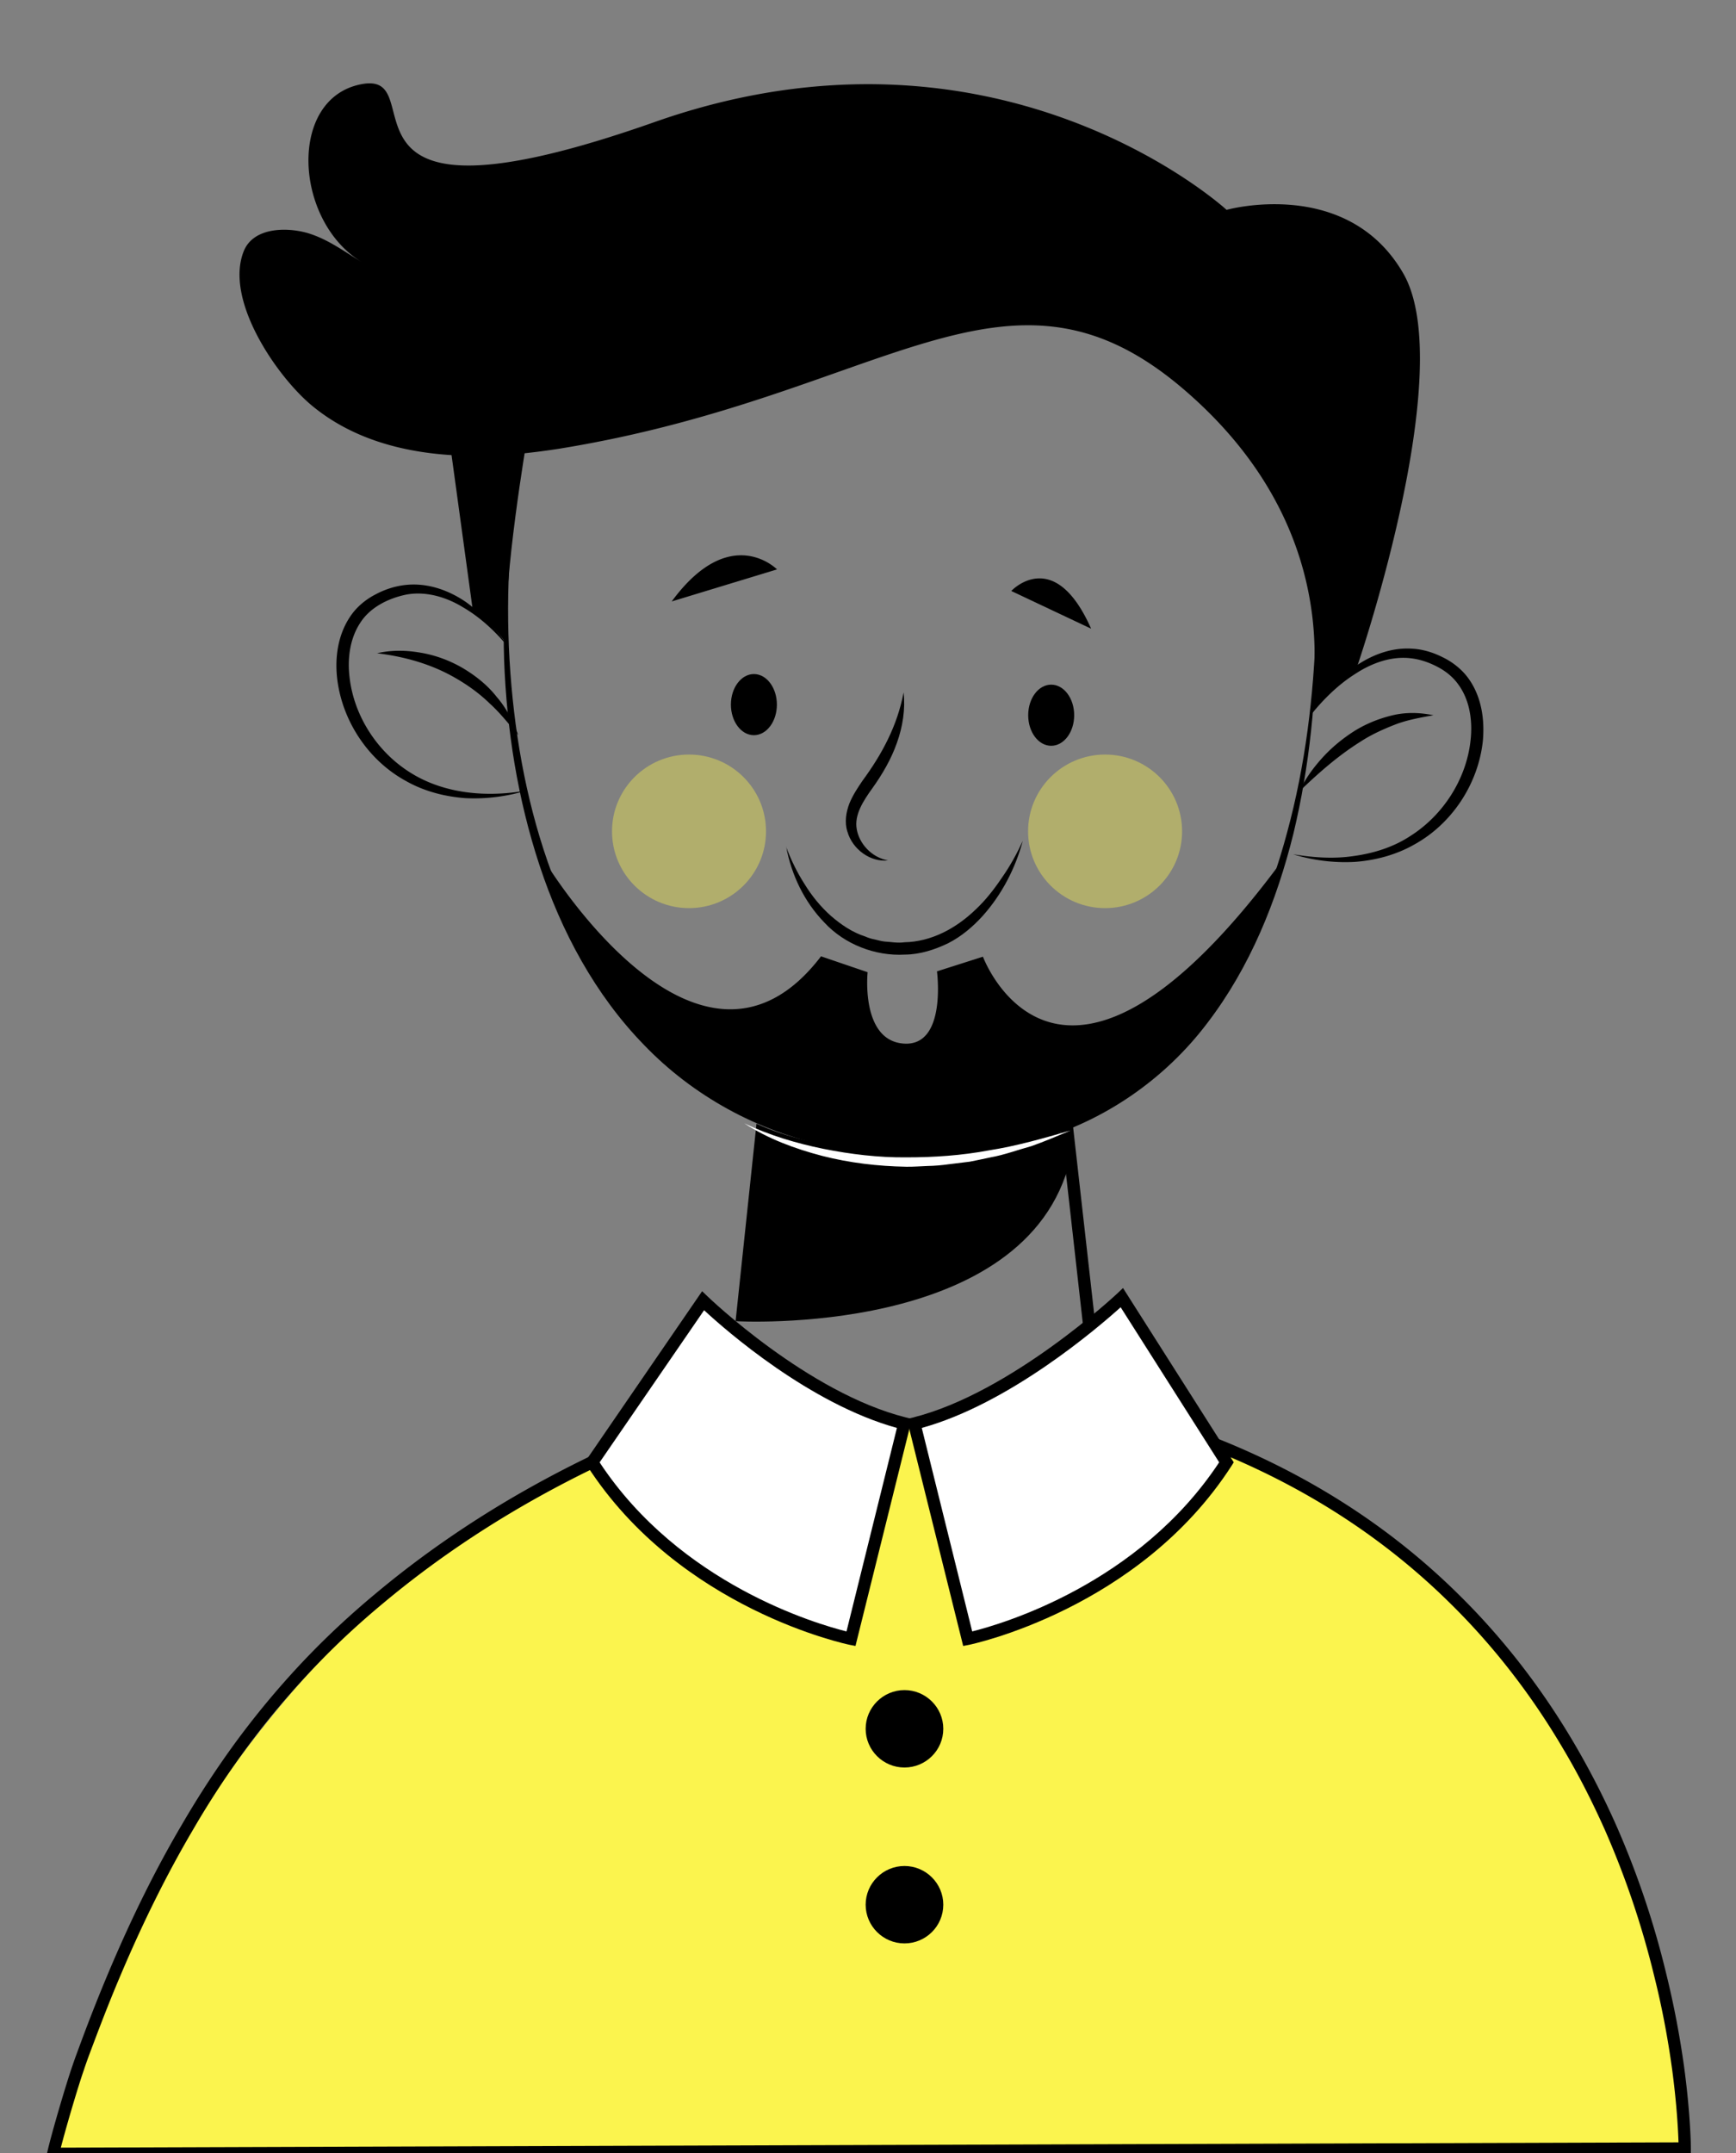
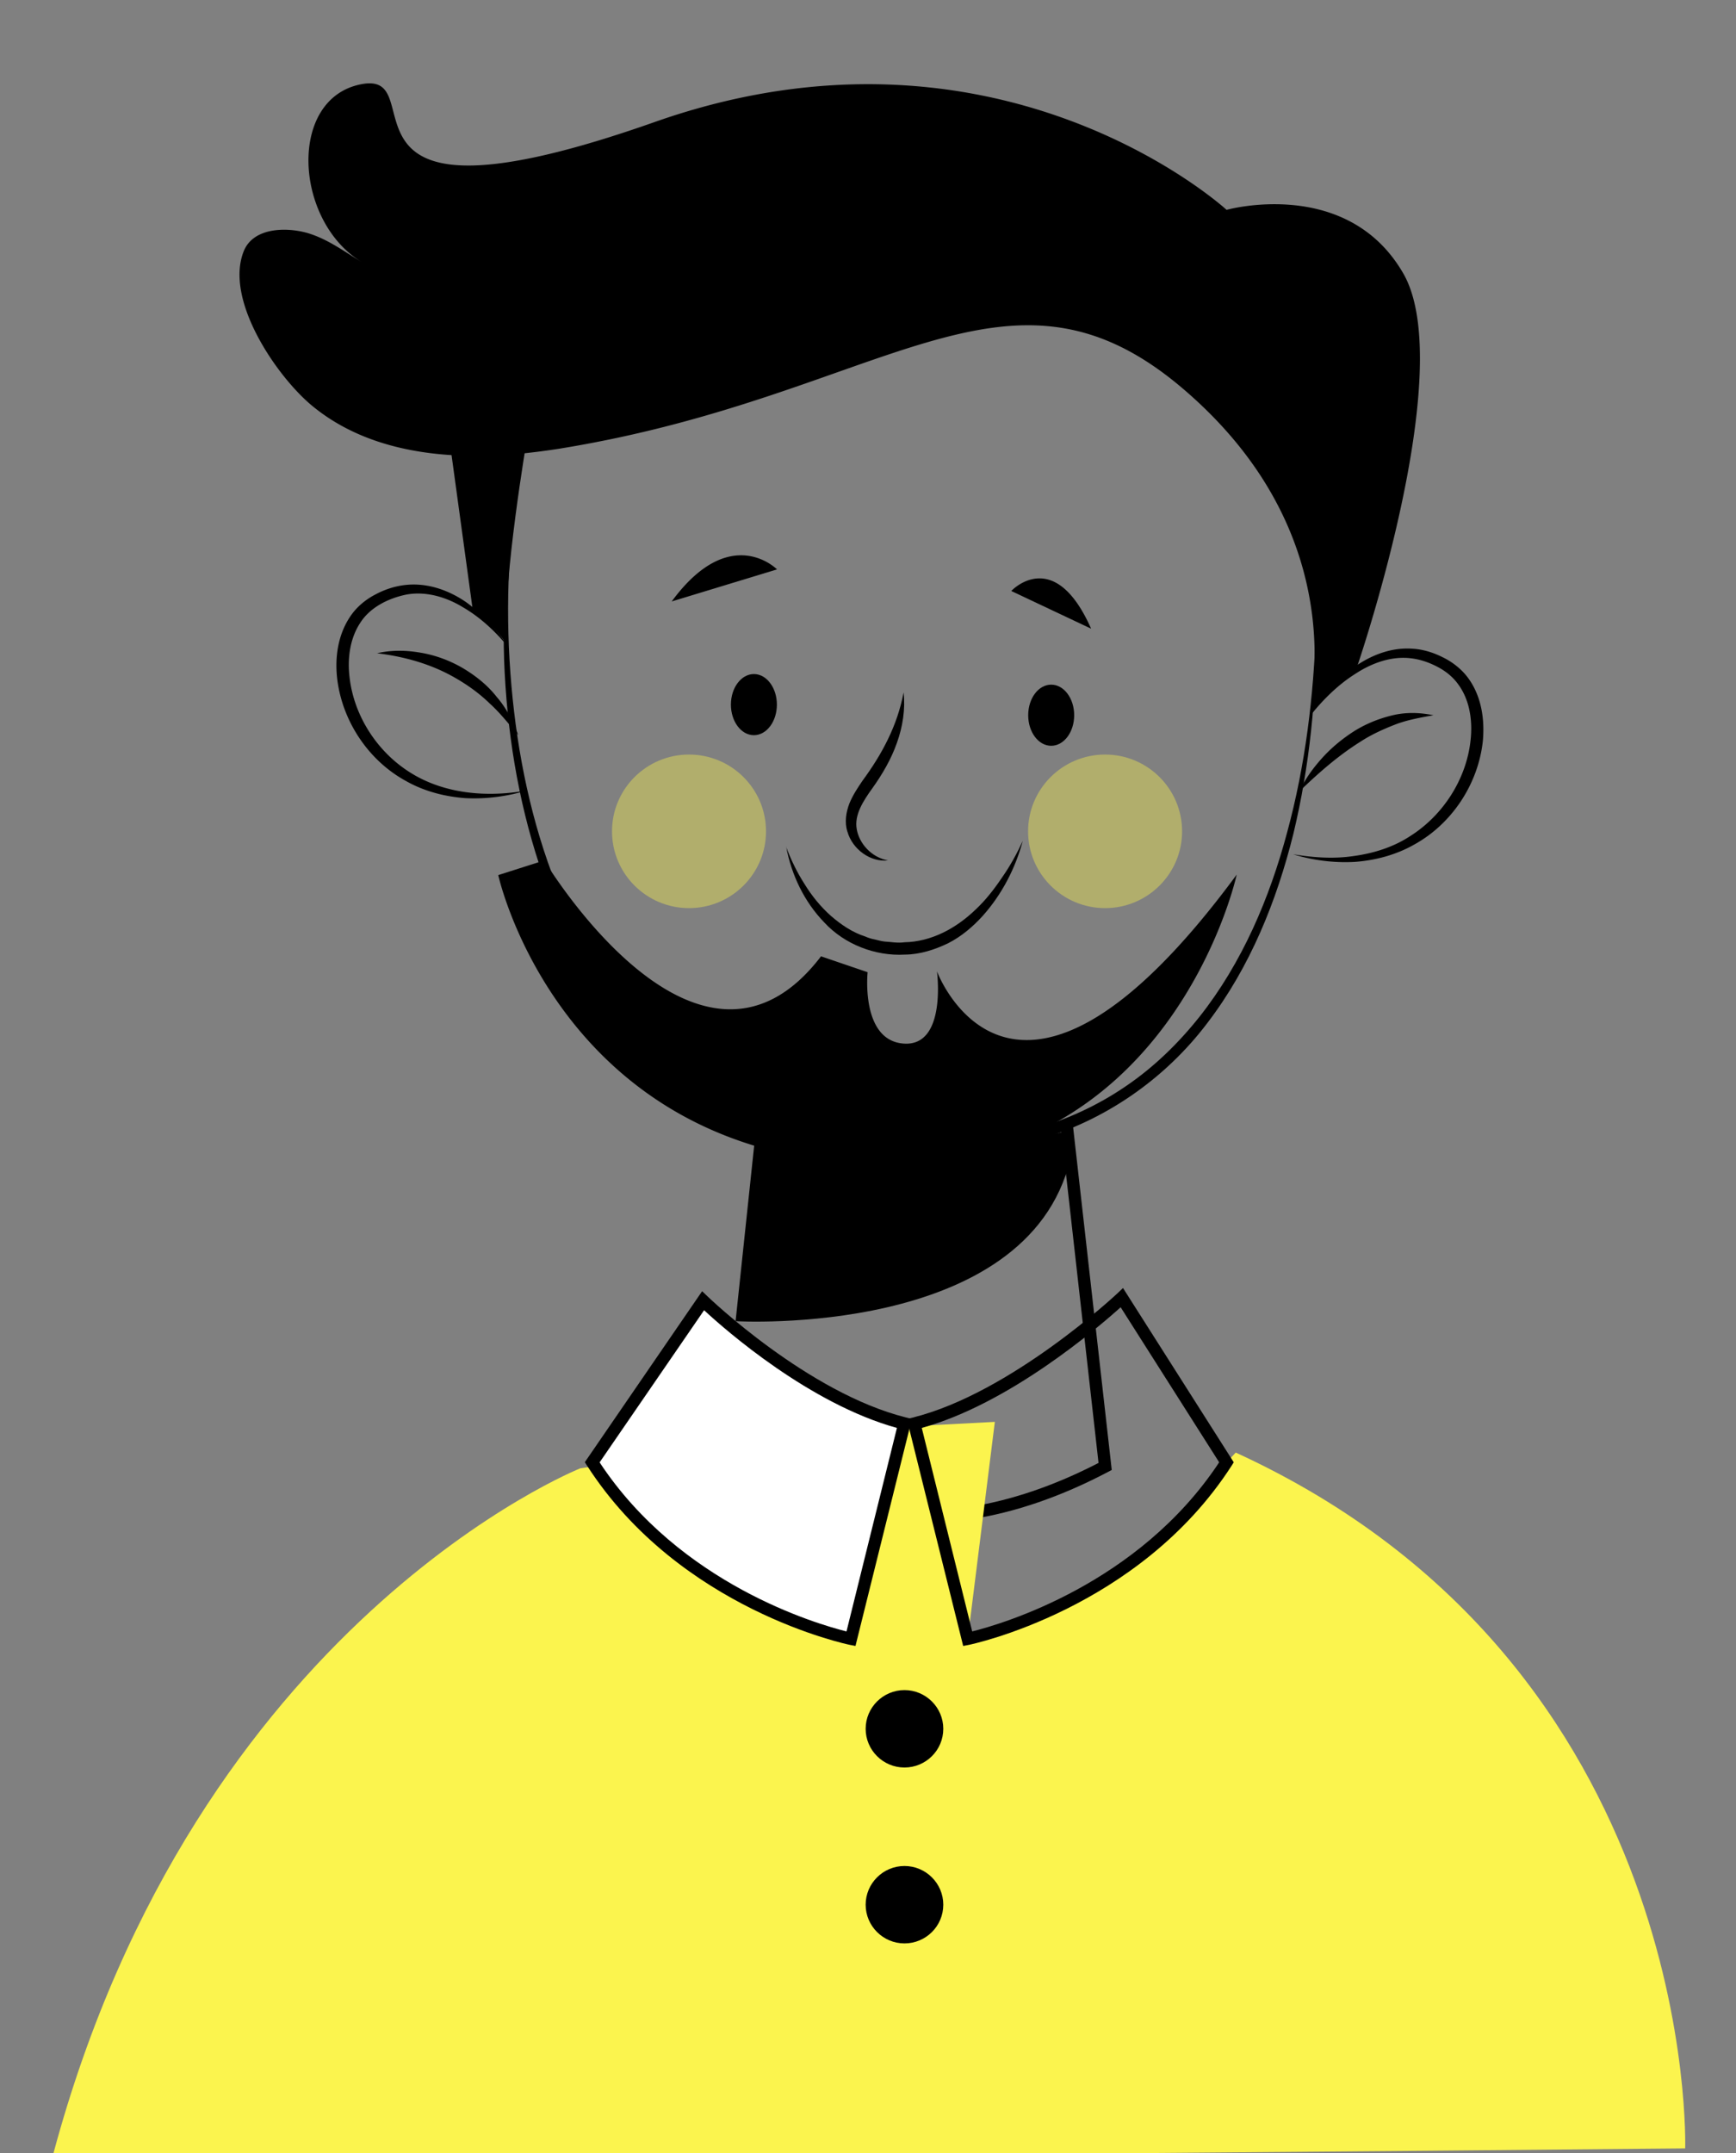
<svg xmlns="http://www.w3.org/2000/svg" viewBox="0 0 250 310" width="250" height="310" fill="none">
  <rect x="0" y="0" width="250" height="310" fill="#808080" stroke="none" />
  <path fill="#000" d="M75.335 65.302c-1.94 9.78-2.527 19.79-1.958 29.71.588 9.904 2.261 19.79 5.519 29.142 3.275 9.318 8.081 18.21 15.006 25.238 6.87 7.046 15.878 11.91 25.526 13.88 9.63 1.898 19.812 1.951 29.3-.658 4.735-1.33 9.256-3.39 13.315-6.158 4.076-2.75 7.637-6.212 10.698-10.063 6.124-7.739 10.093-17.056 12.64-26.622 2.598-9.584 3.808-19.54 4.13-29.497.106 9.974-.909 19.984-3.24 29.727-2.404 9.691-6.23 19.221-12.39 27.28-6.088 8.074-14.882 14.18-24.69 16.913-4.878 1.402-9.969 2.058-15.024 2.165-5.055.071-10.129-.319-15.095-1.402-9.95-2.059-19.26-7.153-26.292-14.465-7.102-7.276-11.962-16.417-15.095-25.929-3.15-9.549-4.717-19.54-5.09-29.533-.303-9.992.462-20.037 2.758-29.745l-.018.017z" />
  <path fill="#000" d="M108.568 105.857c1.83 0 3.311-1.97 3.311-4.402 0-2.43-1.482-4.401-3.31-4.401-1.829 0-3.311 1.97-3.311 4.401s1.482 4.402 3.31 4.402zM154.692 102.982c0 2.431-1.478 4.401-3.31 4.401-1.835 0-3.312-1.97-3.312-4.401 0-2.432 1.477-4.402 3.311-4.402 1.833 0 3.311 1.97 3.311 4.402zM130.126 99.698c.267 2.414-.125 4.934-.962 7.26-.818 2.342-2.1 4.525-3.506 6.495-1.37 1.9-2.653 3.886-2.279 5.945.356 2.041 2.083 4.047 4.504 4.49-2.457.284-5.109-1.526-5.857-4.17-.427-1.332-.178-2.787.285-4.01.5-1.226 1.211-2.29 1.887-3.285 2.813-3.815 5.038-7.95 5.928-12.725z" />
  <path fill="#000" d="M113.2 121.918c.711 1.9 1.601 3.727 2.687 5.413 1.05 1.704 2.314 3.248 3.774 4.544 1.477 1.278 3.097 2.378 4.93 2.964.445.195.89.337 1.371.426.463.106.926.248 1.406.301.962.054 1.923.25 2.866.107 3.863-.07 7.441-1.988 10.271-4.72 1.442-1.35 2.67-2.929 3.792-4.598 1.157-1.65 2.136-3.425 2.99-5.27-1.068 3.94-2.99 7.684-5.785 10.808-1.406 1.544-3.044 2.946-4.966 3.922-1.923.923-4.04 1.615-6.213 1.633-4.29.248-8.704-1.49-11.588-4.597-2.955-3.035-4.77-6.939-5.518-10.933h-.018z" />
  <path fill="#FBF44E" d="M170.232 119.7c0 6.105-4.966 11.057-11.09 11.057-6.123 0-11.09-4.952-11.09-11.057 0-6.106 4.967-11.057 11.09-11.057 6.124 0 11.09 4.951 11.09 11.057zM110.314 119.7c0 6.105-4.966 11.057-11.09 11.057-6.123 0-11.09-4.952-11.09-11.057 0-6.106 4.967-11.057 11.09-11.057 6.124 0 11.09 4.951 11.09 11.057z" opacity=".4" />
  <path fill="#000" d="m96.732 86.6 15.166-4.614s-6.746-6.851-15.166 4.614zM157.132 90.522l-11.5-5.43s6.16-6.62 11.5 5.43zM188.78 102.946a24.799 24.799 0 0 1 5.91-6.655c2.403-1.793 5.411-3.088 8.597-2.893 1.585.07 3.133.55 4.522 1.26 1.388.674 2.741 1.74 3.667 3.035 1.905 2.644 2.35 5.981 2.065 9.034-.677 6.158-4.433 11.855-9.809 14.837-2.652 1.526-5.678 2.325-8.669 2.537-3.008.16-6.016-.23-8.847-1.1 2.92.48 5.875.692 8.758.25 2.866-.392 5.68-1.279 8.064-2.84 4.806-3.018 8.153-8.272 8.74-13.844.303-2.751-.106-5.662-1.673-7.88-.765-1.118-1.78-1.97-3.008-2.627-1.228-.657-2.546-1.118-3.916-1.278-2.759-.337-5.59.657-7.993 2.236-2.456 1.545-4.575 3.639-6.426 5.928h.018z" />
  <path fill="#000" d="M187.142 113.95c.801-1.793 1.976-3.39 3.293-4.845 1.318-1.456 2.866-2.734 4.557-3.816 1.691-1.065 3.578-1.828 5.52-2.29 1.957-.479 4.004-.408 5.91-.017-1.942.355-3.775.674-5.52 1.348-1.726.675-3.417 1.438-4.966 2.45-3.15 1.97-5.98 4.437-8.794 7.152v.017zM73.198 93.167c-1.869-2.254-4.022-4.277-6.532-5.732-2.44-1.491-5.305-2.308-8.029-1.846-2.67.514-5.358 1.863-6.764 4.1-1.477 2.236-1.869 5.129-1.53 7.862.64 5.537 3.987 10.737 8.793 13.72 4.842 3.034 10.983 3.584 16.733 2.537a25.736 25.736 0 0 1-8.794 1.118c-2.973-.213-5.981-.976-8.633-2.485-5.358-2.928-9.132-8.554-9.88-14.677-.356-3.035.071-6.336 1.887-9.016.89-1.331 2.19-2.414 3.56-3.124 1.37-.745 2.884-1.242 4.433-1.402 3.15-.337 6.23.781 8.686 2.485a23.004 23.004 0 0 1 6.053 6.46h.017z" />
-   <path fill="#000" d="M54.258 94.072c2.065-.497 4.236-.461 6.337-.088 2.118.355 4.165 1.118 6.034 2.2 1.851 1.1 3.578 2.467 4.895 4.153 1.407 1.616 2.386 3.55 3.098 5.502-1.37-1.615-2.617-3.212-4.112-4.56-1.442-1.403-3.062-2.574-4.77-3.568-3.436-2.023-7.335-3.16-11.482-3.656v.017zM78.379 123.888s22.162 36.97 39.856 13.808l6.711 2.29s-1.033 9.832 5.197 10.276c6.231.444 4.79-10.4 4.79-10.4l6.621-2.112s10.983 29.745 43.167-13.933c0 0-9.488 43.643-53.58 41.673-44.093-1.97-52.762-41.584-52.762-41.584v-.018zM195.312 96.362s14.846-43.022 6.765-57.007c-8.082-13.985-25.438-9.14-25.438-9.14S143.85.097 94.257 17.578c-49.61 17.482-31.454-7.436-42.152-5.466-10.698 1.97-9.79 19.718 0 25.628-2.457-1.473-4.646-3.141-7.423-4.064-2.99-.994-8.135-1.1-9.577 2.484-2.812 6.993 4.682 17.908 9.684 22.132 8.384 7.046 20.061 8.04 30.546 6.993a98.19 98.19 0 0 0 5.18-.675c46.602-7.525 64.332-30.26 89.698-8.767 17.605 14.926 19.44 31.574 19.065 40.519-.16 3.94-.516 6.584-.516 6.584l2.527-3.319 4.006-3.265h.017z" />
+   <path fill="#000" d="M54.258 94.072c2.065-.497 4.236-.461 6.337-.088 2.118.355 4.165 1.118 6.034 2.2 1.851 1.1 3.578 2.467 4.895 4.153 1.407 1.616 2.386 3.55 3.098 5.502-1.37-1.615-2.617-3.212-4.112-4.56-1.442-1.403-3.062-2.574-4.77-3.568-3.436-2.023-7.335-3.16-11.482-3.656v.017zM78.379 123.888s22.162 36.97 39.856 13.808l6.711 2.29s-1.033 9.832 5.197 10.276c6.231.444 4.79-10.4 4.79-10.4s10.983 29.745 43.167-13.933c0 0-9.488 43.643-53.58 41.673-44.093-1.97-52.762-41.584-52.762-41.584v-.018zM195.312 96.362s14.846-43.022 6.765-57.007c-8.082-13.985-25.438-9.14-25.438-9.14S143.85.097 94.257 17.578c-49.61 17.482-31.454-7.436-42.152-5.466-10.698 1.97-9.79 19.718 0 25.628-2.457-1.473-4.646-3.141-7.423-4.064-2.99-.994-8.135-1.1-9.577 2.484-2.812 6.993 4.682 17.908 9.684 22.132 8.384 7.046 20.061 8.04 30.546 6.993a98.19 98.19 0 0 0 5.18-.675c46.602-7.525 64.332-30.26 89.698-8.767 17.605 14.926 19.44 31.574 19.065 40.519-.16 3.94-.516 6.584-.516 6.584l2.527-3.319 4.006-3.265h.017z" />
  <path fill="#000" d="M68.09 87.896 64.46 61.38l11.446 1.722s-3.49 20.233-3.009 29.568c0 0-1.94-3-4.788-4.774h-.018zM105.933 190.23s42.01 2.484 48.205-23.339v-4.135s-27.805 7.064-45.196-.959l-3.009 28.415v.018z" />
  <path fill="#000" d="m139.755 218.751-.267-1.757c6.034-.923 12.318-3.053 18.71-6.354l-5.484-48.7 1.762-.196 5.625 49.908-.534.284c-6.746 3.55-13.404 5.84-19.794 6.815h-.018z" />
-   <path fill="#fff" d="M107.144 161.727c3.65 1.74 7.53 2.893 11.446 3.691 3.916.781 7.904 1.26 11.91 1.225 3.986 0 7.991-.266 11.943-1.012 3.97-.62 7.833-1.739 11.731-2.857-1.869.781-3.738 1.58-5.643 2.254-1.958.532-3.88 1.26-5.874 1.615-.997.213-1.994.426-2.99.621l-3.045.373c-1.014.142-2.029.23-3.044.248-1.014.036-2.047.124-3.06.107-4.096-.07-8.172-.55-12.124-1.562-3.934-1.029-7.814-2.467-11.214-4.686l-.036-.017z" />
  <path fill="#FBF44E" d="M7.676 310.118c-.41 1.526 235.006-.78 235.006-.78s2.172-69.52-64.723-100.189l-1.318 1.402s-12.407 18.973-37.275 25.416l3.9-31.237-23.16 1.207-36.545 5.484s-55.29 22.008-75.885 98.697z" />
-   <path fill="#000" d="m6.571 311.005.231-1.083c.552-2.52 2.724-9.885 3.614-12.44.463-1.368.98-2.716 1.477-4.065a245.306 245.306 0 0 1 3.739-9.424c3.364-7.969 6.835-14.962 10.627-21.387a135.222 135.222 0 0 1 7.69-11.767c4.468-6.069 9.416-11.66 14.739-16.629a124.518 124.518 0 0 1 5.465-4.81c14.098-11.785 31.062-21.12 50.447-27.74l.57 1.686c-19.172 6.55-35.958 15.778-49.896 27.42a122.464 122.464 0 0 0-5.394 4.74 119.083 119.083 0 0 0-14.525 16.381 130.126 130.126 0 0 0-7.583 11.607c-3.738 6.353-7.192 13.293-10.52 21.173-1.193 2.804-2.404 5.875-3.72 9.371-.5 1.331-1.015 2.662-1.46 4.03-.766 2.164-2.528 8.11-3.311 11.162l232.96-.763c-.055-1.615-.233-5.395-.927-10.56-.64-4.632-1.478-9.016-2.563-13.346a126.772 126.772 0 0 0-7.138-21.138c-1.887-4.207-3.828-8.005-5.964-11.59-4.592-7.827-10.11-14.926-16.412-21.102-13.458-13.258-30.67-22.45-51.177-27.35l.41-1.72c20.808 4.968 38.306 14.321 51.995 27.81 6.408 6.283 12.016 13.506 16.697 21.457a117.405 117.405 0 0 1 6.053 11.767 126.624 126.624 0 0 1 7.245 21.44c1.085 4.401 1.94 8.82 2.598 13.541.944 7.082.962 11.483.962 11.678v.888l-237 .781.071-.018z" />
  <path fill="#fff" d="M101.254 187.301s14.437 14.04 28.998 17.677l-7.69 30.988s-23.978-4.756-37.275-25.415l15.967-23.25z" />
  <path fill="#000" d="m123.22 236.996-.837-.16c-.249-.053-24.493-5.058-37.844-25.806l-.32-.496 16.893-24.617.765.728c.142.142 14.454 13.914 28.588 17.446l.854.213-8.117 32.674.018.018zM86.355 210.57c11.588 17.553 31.293 23.268 35.548 24.332l7.262-29.3c-12.567-3.48-24.636-14.04-27.769-16.95l-15.041 21.9v.018z" />
-   <path fill="#fff" d="M161.563 186.84s-15.344 14.482-29.888 18.121l7.69 30.988s23.978-4.757 37.275-25.416l-15.077-23.693z" />
  <path fill="#000" d="m138.707 236.996-8.117-32.674.854-.213c14.152-3.532 29.354-17.766 29.496-17.908l.783-.745 15.95 25.095-.303.48c-13.35 20.73-37.595 25.752-37.844 25.805l-.837.16h.018zm-5.964-31.396 7.263 29.302c4.255-1.065 23.96-6.78 35.566-24.35l-14.187-22.328c-3.293 2.964-16.02 13.897-28.642 17.376zM135.841 248.923c0 3.088-2.51 5.572-5.59 5.572-3.079 0-5.589-2.502-5.589-5.572 0-3.07 2.51-5.573 5.59-5.573s5.59 2.502 5.59 5.573zM135.841 274.25c0 3.087-2.51 5.572-5.59 5.572-3.079 0-5.589-2.503-5.589-5.573 0-3.07 2.51-5.573 5.59-5.573s5.59 2.502 5.59 5.573z" />
</svg>